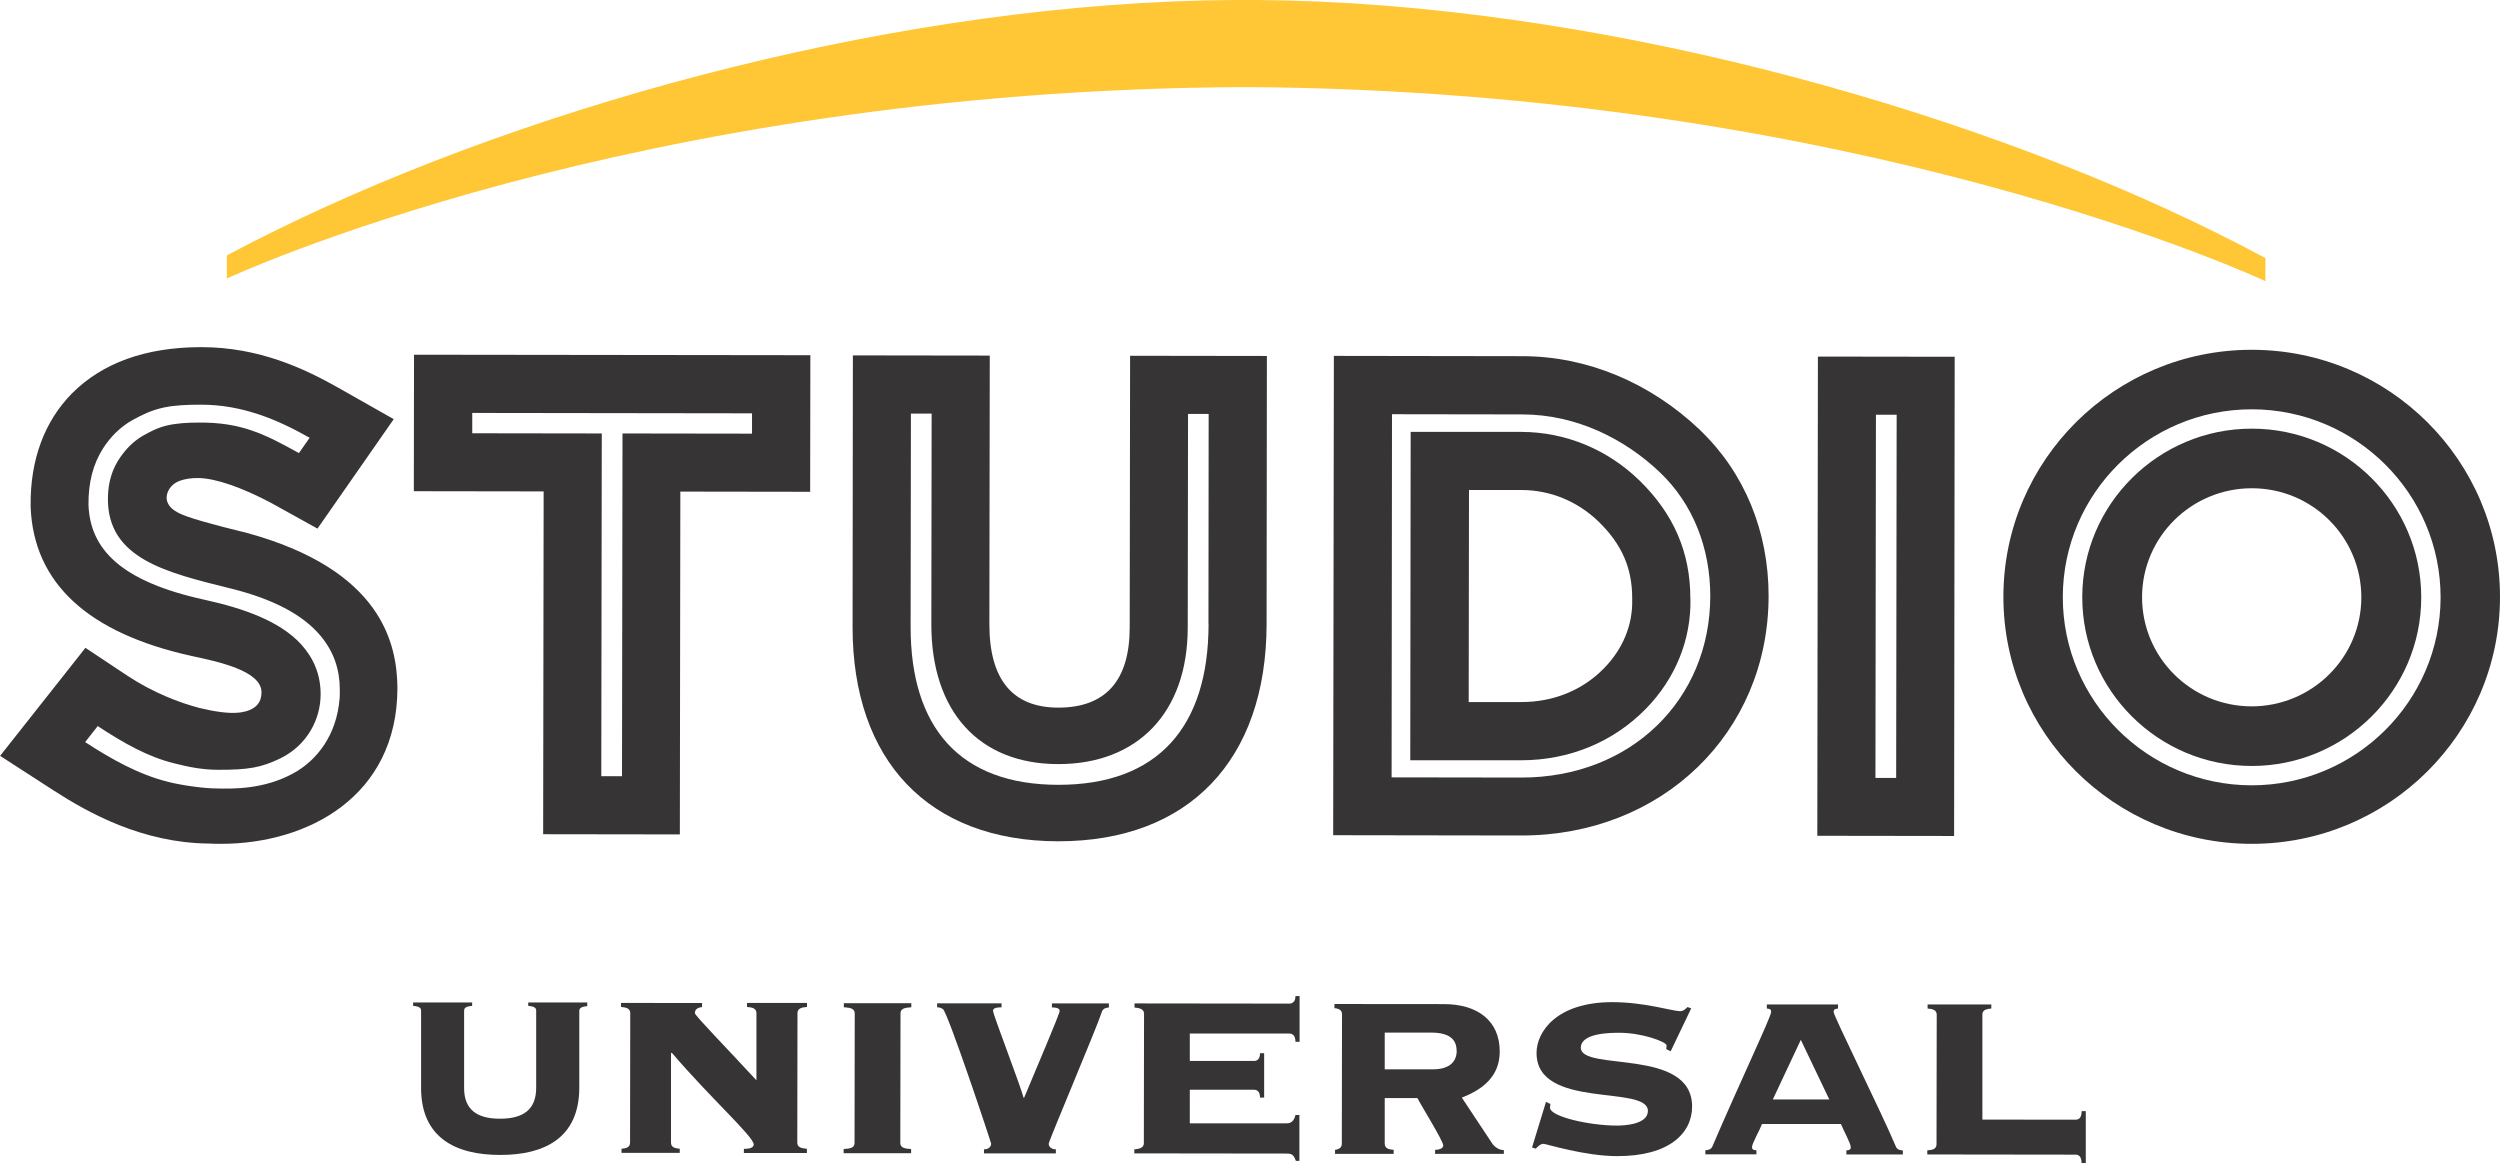
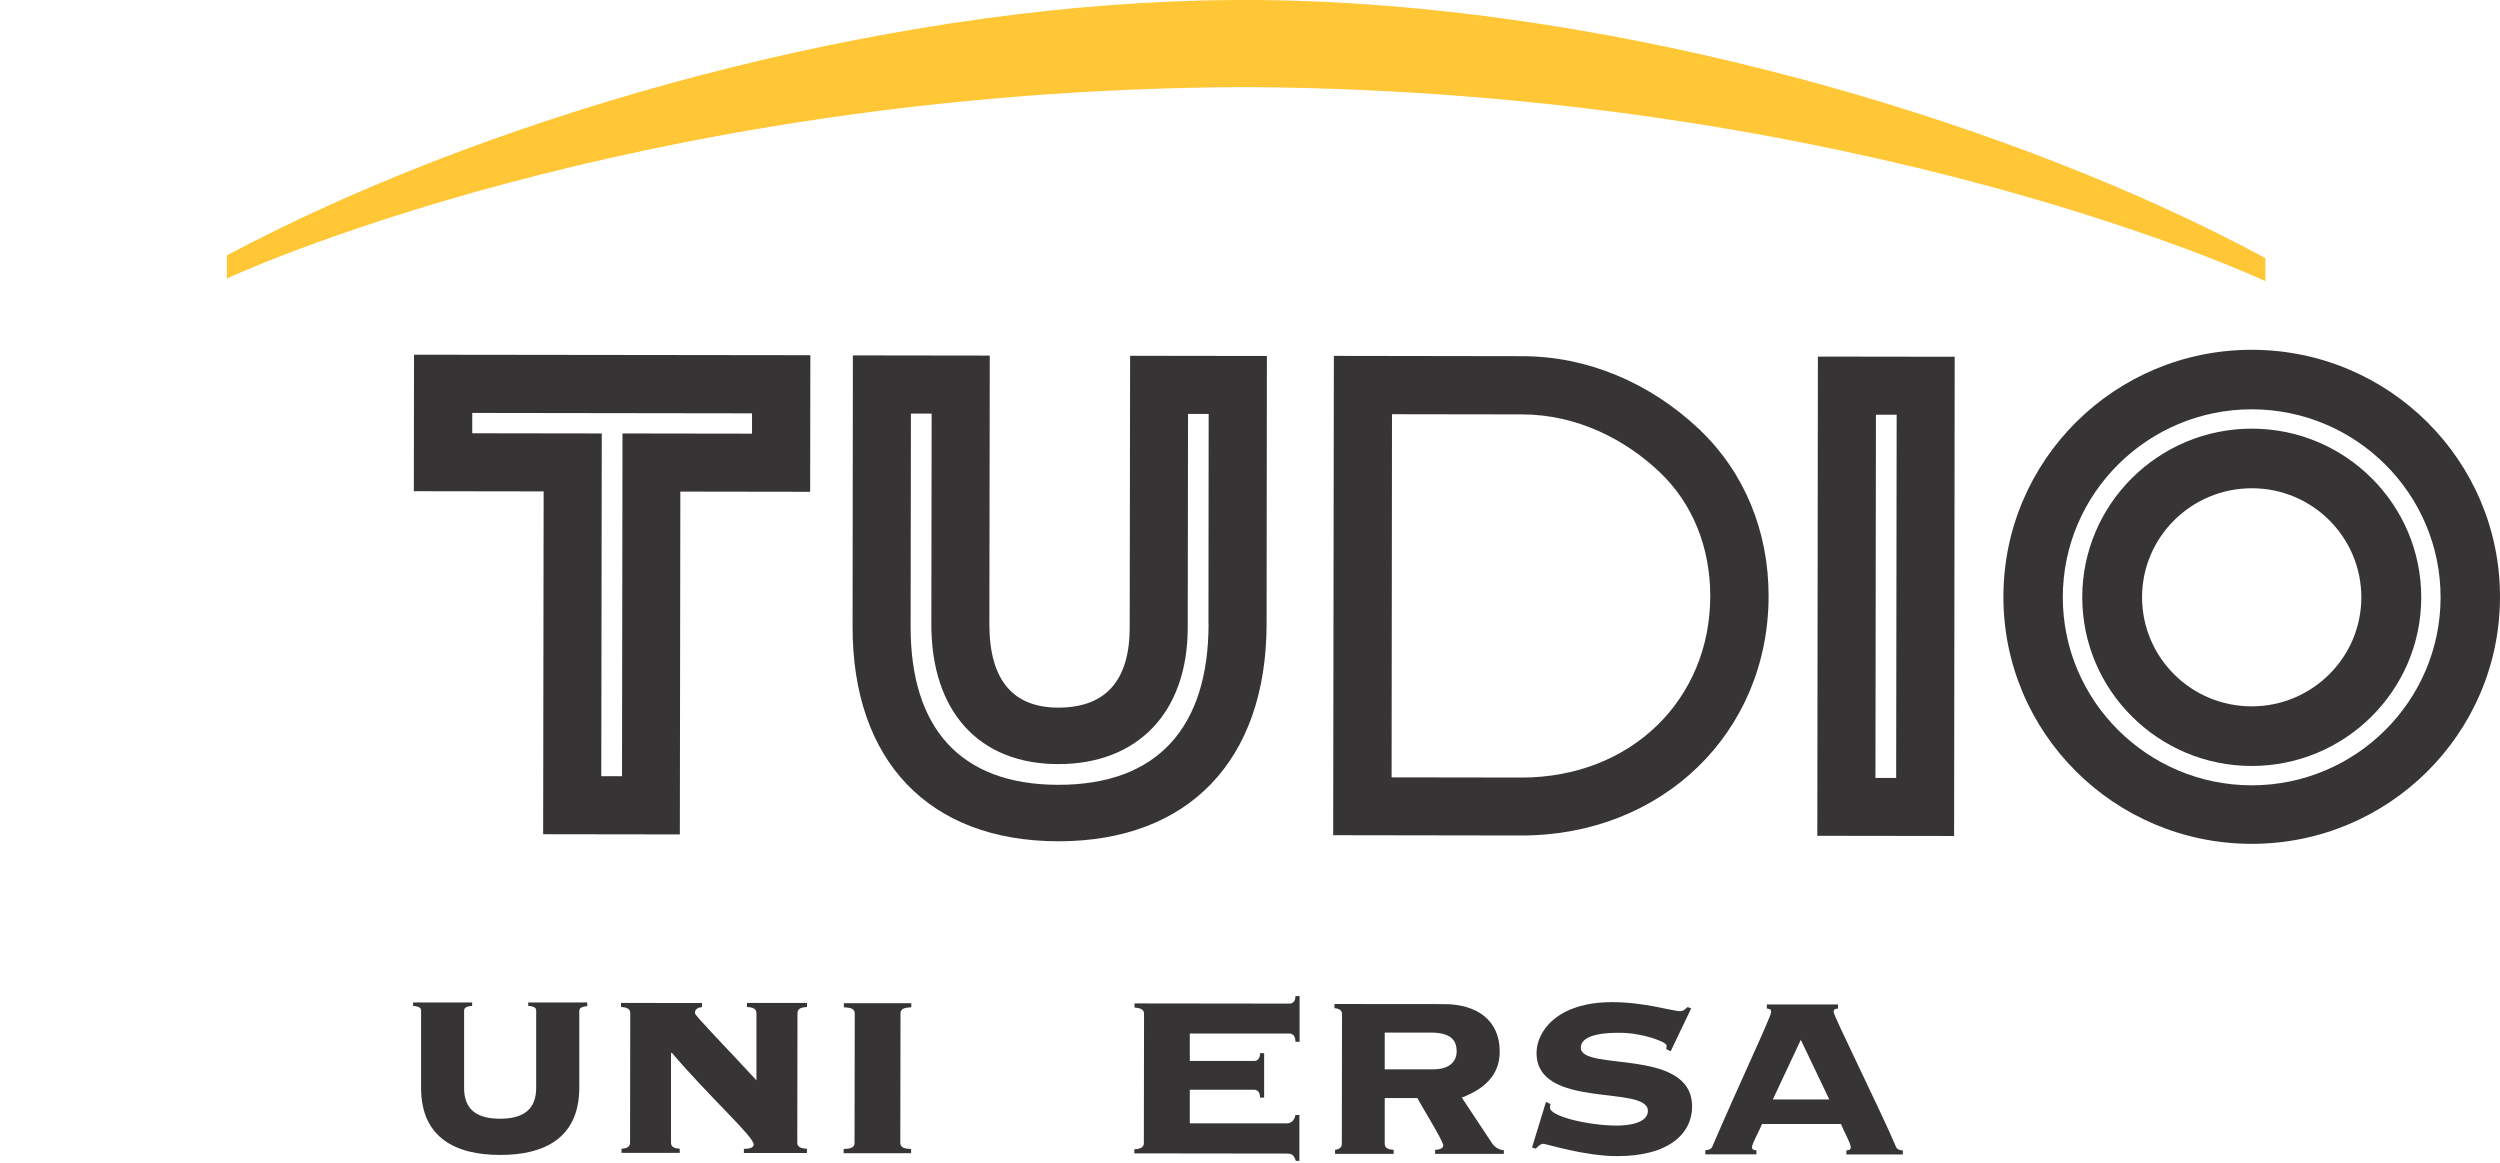
<svg xmlns="http://www.w3.org/2000/svg" id="Layer_2" viewBox="0 0 254.58 118.45">
  <defs>
    <style>      .cls-1 {        fill: #373435;      }      .cls-2 {        fill: #ffc635;      }    </style>
  </defs>
  <g id="Capa_1">
    <g id="g3017">
      <g id="Camada_x5F_1">
        <g id="_187960040">
          <path id="_187960928" class="cls-1" d="M248.53,60.85c.01-10.56-8.6-19.15-19.21-19.17-10.6-.01-19.25,8.56-19.26,19.12-.01,10.55,8.61,19.15,19.21,19.17,10.6.01,19.24-8.56,19.26-19.12ZM229.33,35.62c13.96.02,25.27,11.29,25.25,25.19-.02,13.89-11.35,25.14-25.32,25.12-13.96-.02-25.27-11.29-25.25-25.19.02-13.9,11.36-25.14,25.32-25.12h0Z" />
          <path id="_187959248" class="cls-1" d="M240.46,60.84c0-6.14-4.98-11.12-11.15-11.12-6.16,0-11.17,4.96-11.18,11.09,0,6.13,4.98,11.11,11.15,11.12,6.16,0,11.17-4.96,11.18-11.09h0ZM229.32,43.65c9.52.01,17.25,7.72,17.24,17.2-.01,9.47-7.77,17.16-17.28,17.15-9.52-.01-17.25-7.73-17.24-17.2.01-9.47,7.77-17.16,17.28-17.15h0Z" />
          <path id="_187962056" class="cls-2" d="M230.69,26.28v2.35s-41.25-19.41-103.77-19.76c-31.26.1-57.22,4.97-75.36,9.81-18.14,4.85-28.46,9.68-28.46,9.68v-2.35c1.66-.89,3.37-1.76,5.13-2.62,13.21-6.49,29.37-12.35,46.47-16.58C91.4,2.68,109,.1,125.67,0h2.37c33.81.27,71.43,10.73,97.53,23.64,1.76.87,3.47,1.75,5.12,2.64h0Z" />
-           <path id="_187961984" class="cls-1" d="M212.4,113.17v5.28s-.43,0-.43,0c0-.73-.33-.87-.62-.87l-15.09-.02v-.42c.53-.03.94-.13.94-.62l.02-13.19c0-.48-.41-.59-.93-.63v-.41s6.49,0,6.49,0v.41c-.49.04-.91.14-.91.62v10.69s9.49.01,9.49.01c.29,0,.62-.14.62-.87h.42s0,0,0,0Z" />
          <path id="_187962128" class="cls-1" d="M193.09,79.22l.05-36.99h-2.11s-.05,36.99-.05,36.99h2.11s0,0,0,0ZM199.05,36.33l-.06,48.8-13.93-.02.06-48.8,13.93.02h0Z" />
          <path id="_187959752" class="cls-1" d="M186.28,111.96l-2.9-6.07-2.85,6.07h5.75s0,0,0,0ZM193.77,117.14v.42s-5.75,0-5.75,0v-.42c.14,0,.45,0,.45-.31,0-.39-.76-1.74-1-2.37h-8.05c-.21.62-1.01,1.97-1.01,2.36,0,.31.31.31.45.31v.42s-5.2,0-5.2,0v-.42c.28,0,.59-.1.7-.35,2.78-6.49,6-13.25,6-13.73,0-.25-.09-.31-.44-.35v-.41s7.25,0,7.25,0v.41c-.34.04-.45.1-.45.35,0,.41,4.85,10.17,6.36,13.75.11.25.42.35.7.35h0Z" />
          <path id="_187962200" class="cls-1" d="M174.16,60.71c0-4.92-1.76-9.41-5.15-12.63-3.5-3.33-8.44-5.88-14.01-5.88l-13.25-.02-.04,36.98,13.2.02c11.2.01,19.24-7.97,19.25-18.47h0ZM173.11,43.79c4.51,4.3,7,10.3,6.99,16.92-.02,13.91-10.85,24.39-25.2,24.37l-19.14-.03.07-48.81,19.18.03c6.59,0,13.02,2.68,18.11,7.52h0Z" />
          <path id="_187962272" class="cls-1" d="M172.22,102.68l-2.09,4.37-.45-.21c0-.1.03-.24.03-.39,0-.34-2.45-1.28-4.79-1.28-.86,0-3.94,0-3.94,1.52,0,2.46,11.33-.06,11.33,5.99,0,2.71-2.32,5.06-7.63,5.05-3.33,0-7.22-1.25-7.5-1.25-.31,0-.55.24-.79.49l-.38-.12,1.42-4.64.45.21c0,.11-.04.2-.04.38,0,.9,3.99,1.82,6.81,1.82.86,0,3.15-.14,3.16-1.49,0-2.71-11.35-.09-11.34-5.91,0-2.16,2.05-5.17,7.71-5.17,3.3,0,6.14.92,6.9.92.39,0,.59-.28.77-.42l.38.14h0Z" />
-           <path id="_187962344" class="cls-1" d="M163.33,68.06c1.92-1.95,2.94-4.42,2.88-6.97v-.15c0-3.1-1.05-5.5-3.4-7.8-2.15-2.09-4.94-3.24-7.86-3.24h-5.36s-.03,21.59-.03,21.59h5.36c3.26.01,6.25-1.21,8.41-3.43h0ZM172.14,60.96c.09,4.15-1.52,8.14-4.55,11.23-3.31,3.38-7.81,5.23-12.69,5.23h-11.29s.04-33.44.04-33.44h11.29c4.48.02,8.74,1.77,12,4.94,3.5,3.41,5.2,7.34,5.19,12.04h0Z" />
          <path id="_187962416" class="cls-1" d="M148.33,107.02c0-1.08-.59-1.87-2.64-1.87h-4.68s0,3.74,0,3.74h4.94c1.44,0,2.38-.61,2.39-1.87h0ZM153.14,117.09v.41s-7,0-7,0v-.41c.31,0,.83-.1.83-.45,0-.45-2.35-4.23-2.63-4.82h-3.33s0,4.64,0,4.64c0,.49.42.59.91.63v.41s-5.97,0-5.97,0v-.41c.27-.04.69-.14.69-.62l.02-13.19c0-.48-.41-.58-.77-.62v-.42s11.15.01,11.15.01c3.4,0,5.69,1.68,5.68,4.84,0,2.5-1.71,3.85-3.86,4.68l3.08,4.65c.25.38.72.7,1.21.7h0Z" />
          <path id="_187962488" class="cls-1" d="M132.32,113.56v4.65s-.36,0-.36,0c-.23-.63-.41-.74-.97-.74l-15.48-.02v-.41c.49-.04.97-.14.97-.62l.02-13.19c0-.49-.48-.59-.97-.63v-.42s15.76.02,15.76.02c.27,0,.63-.14.63-.77h.42s0,4.66,0,4.66h-.42c0-.69-.35-.84-.62-.84h-10.14s0,2.79,0,2.79h6.53c.27,0,.62-.12.62-.79h.42s0,4.52,0,4.52h-.42c0-.67-.35-.8-.62-.8h-6.53s0,3.42,0,3.42h9.86c.41.01.77-.22.9-.85h.42s0,0,0,0Z" />
          <path id="_187962560" class="cls-1" d="M123.06,63.54l.02-21.39h-2.1s-.03,21.76-.03,21.76c-.01,8.69-5.14,13.91-13.2,13.9-8.06-.01-12.92-5.36-12.91-14.24l.03-21.45h-2.11s-.03,21.7-.03,21.7c-.01,10.28,5.02,16.08,15.02,16.1,10.15.01,15.31-5.88,15.32-16.37h0ZM129.01,36.24l-.03,27.31c-.02,13.87-7.95,22.14-21.24,22.12-13.14-.02-20.94-8.19-20.92-21.86l.03-27.62,13.94.02-.04,27.36c0,5.63,2.36,8.48,7.01,8.49,4.82,0,7.27-2.74,7.28-8.15l.04-27.68,13.94.02h0Z" />
-           <path id="_187962632" class="cls-1" d="M112.92,102.18v.41c-.39.04-.63.15-.73.49-.46,1.46-5.4,13.11-5.4,13.39,0,.38.41.59.73.56v.42s-7.32,0-7.32,0v-.42c.32.04.73-.18.73-.56,0-.14-4.42-13.4-4.91-13.71-.28-.18-.41-.18-.59-.18v-.41s6.56,0,6.56,0v.41c-.28,0-.87,0-.87.35,0,.38,2.87,7.81,3.11,8.85h.06c1.22-2.94,3.62-8.53,3.62-8.84,0-.35-.59-.35-.79-.35v-.41s5.79,0,5.79,0h0Z" />
          <path id="_187962704" class="cls-1" d="M92.78,117.01v.42s-6.87,0-6.87,0v-.42c.69-.04,1.11-.13,1.11-.62l.02-13.19c0-.48-.42-.59-1.11-.63v-.41s6.87,0,6.87,0v.41c-.69.04-1.1.15-1.1.62l-.02,13.19c0,.49.41.59,1.1.63h0Z" />
          <path id="_187962776" class="cls-1" d="M76.58,44.16v-2.07s-28.49-.04-28.49-.04v2.07s13.19.02,13.19.02l-.05,34.9h2.11s.05-34.9.05-34.9l13.2.02h0ZM82.52,36.18l-.02,13.9-13.22-.02-.05,34.91-13.92-.02.05-34.91-13.22-.02.02-13.9,40.36.05h0Z" />
          <path id="_187962848" class="cls-1" d="M82.17,116.99v.42s-6.42,0-6.42,0v-.42c.35,0,1-.03,1-.45,0-.8-4.44-4.76-8.35-9.35l-.07.07v9.09c-.01.49.41.59.89.63v.42s-5.93,0-5.93,0v-.42c.45-.04.87-.13.87-.62l.02-13.19c0-.48-.42-.59-.94-.63v-.41s8.25.01,8.25.01v.41c-.31.04-.73.15-.73.62,0,.25,3.36,3.68,6.27,6.84v-6.84c0-.48-.41-.59-.96-.63v-.41s6.11,0,6.11,0v.41c-.55.04-.97.15-.97.62l-.02,13.19c0,.49.41.59.97.63h0Z" />
          <path id="_187962920" class="cls-1" d="M59.8,102.11v.35c-.72.06-.81.26-.81.52v7.81c-.02,5.13-3.6,6.83-8.07,6.82-4.46,0-8.05-1.71-8.04-6.84v-7.81c.01-.26-.08-.47-.81-.53v-.35s6.01,0,6.01,0v.35c-.73.06-.82.26-.82.52v7.81c-.01,2.25,1.32,3.16,3.66,3.16,2.33,0,3.68-.9,3.68-3.15v-7.81c.01-.26-.08-.47-.81-.53v-.35s6.01,0,6.01,0h0Z" />
-           <path id="_187962992" class="cls-1" d="M34.59,71.12c.02-.31.01-.67.01-1-.01-1.75-.5-3.85-2.31-5.77-1.61-1.72-4.32-3.31-8.74-4.41-6.53-1.62-12.66-3.02-12.56-9.26.02-1.55.42-2.96,1.33-4.22.55-.77,1.27-1.53,2.22-2.08.7-.4,1.49-.82,2.45-1.05.99-.23,2.09-.3,3.3-.3,4.24-.02,6.58,1.12,10.15,3.11l1.09-1.56c-3.23-1.83-6.85-3.39-11.13-3.37-1.33,0-2.6.05-3.73.29-1.25.27-2.22.75-3.15,1.26-1.28.71-2.3,1.76-3.02,2.89-1.02,1.6-1.51,3.48-1.49,5.76.17,4.44,3.18,7.77,11.8,9.66,4.03.88,7.72,2.2,9.86,4.55,1.22,1.34,1.99,3.03,1.98,5.11-.01,2.51-1.36,5.14-4.07,6.48-1.99.97-3.32,1.19-6.43,1.18-.85,0-1.55-.09-2.17-.18-.83-.13-1.52-.3-2.25-.48-2.66-.66-5.05-2-7.78-3.79l-1.28,1.63c2.65,1.72,5.42,3.3,8.49,4.06,1.35.34,3.6.66,4.88.66,1.65.04,4.79.12,7.83-1.54,2.42-1.32,4.42-3.92,4.71-7.61h0ZM40.09,42.69l-7.76,11.14-4.69-2.6c-3.07-1.63-5.68-2.51-7.4-2.55-.83-.01-1.4.1-1.87.26-1.11.38-1.43,1.29-1.4,1.8.06,1.16,1.53,1.65,2.07,1.85,1.72.63,5.97,1.64,5.97,1.64,13.89,3.76,15.42,11.33,15.46,15.83-.01,11-9.07,15.88-18.01,15.87-.43,0-.83-.01-1.22-.03-6.75-.07-12.22-3.11-15.77-5.4l-5.46-3.53,8.69-11,4.26,2.83c2.64,1.75,5.35,2.77,7.34,3.29,1.52.37,3,.6,4.09.47,1.67-.21,2.24-1.03,2.24-2.06,0-2.23-4.54-3.14-7.06-3.69-10.62-2.33-16.14-7.43-16.45-15.17v-.19c-.05-4.61,1.41-8.56,4.21-11.39,3.09-3.1,7.48-4.69,13.07-4.71h.11c5.89,0,10.53,2.21,13.93,4.13l5.65,3.2h0Z" />
        </g>
      </g>
    </g>
  </g>
</svg>